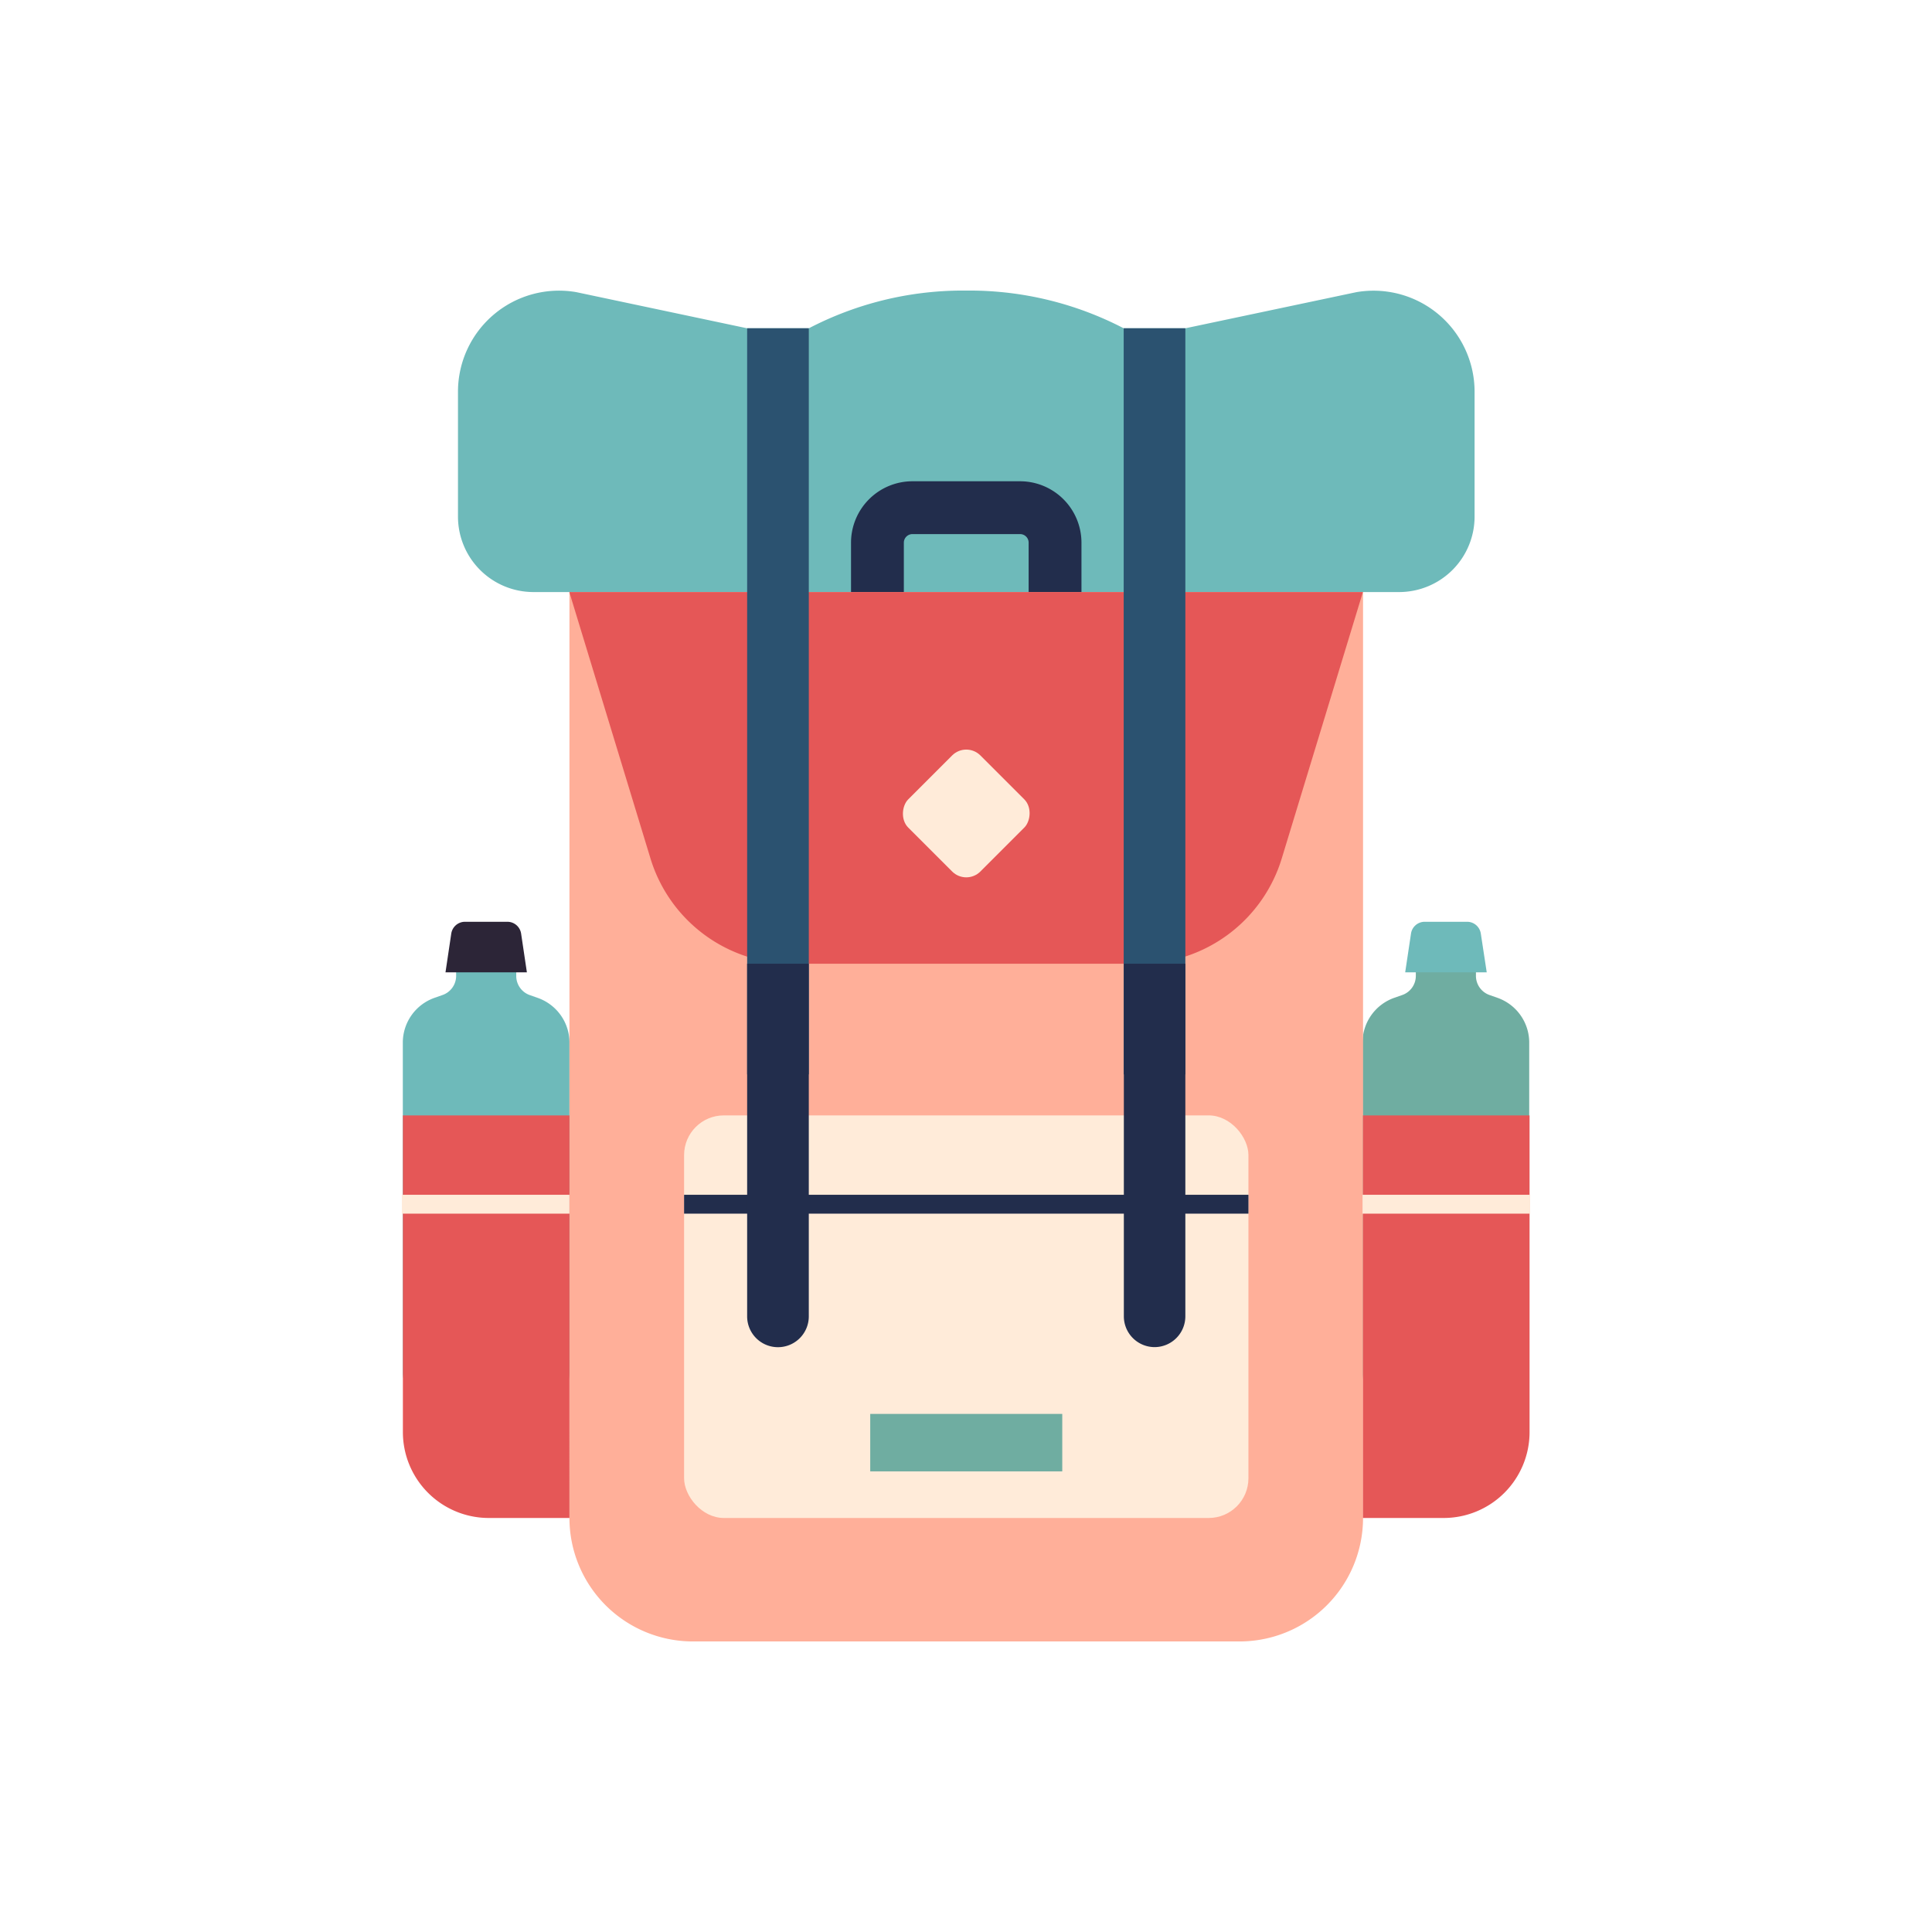
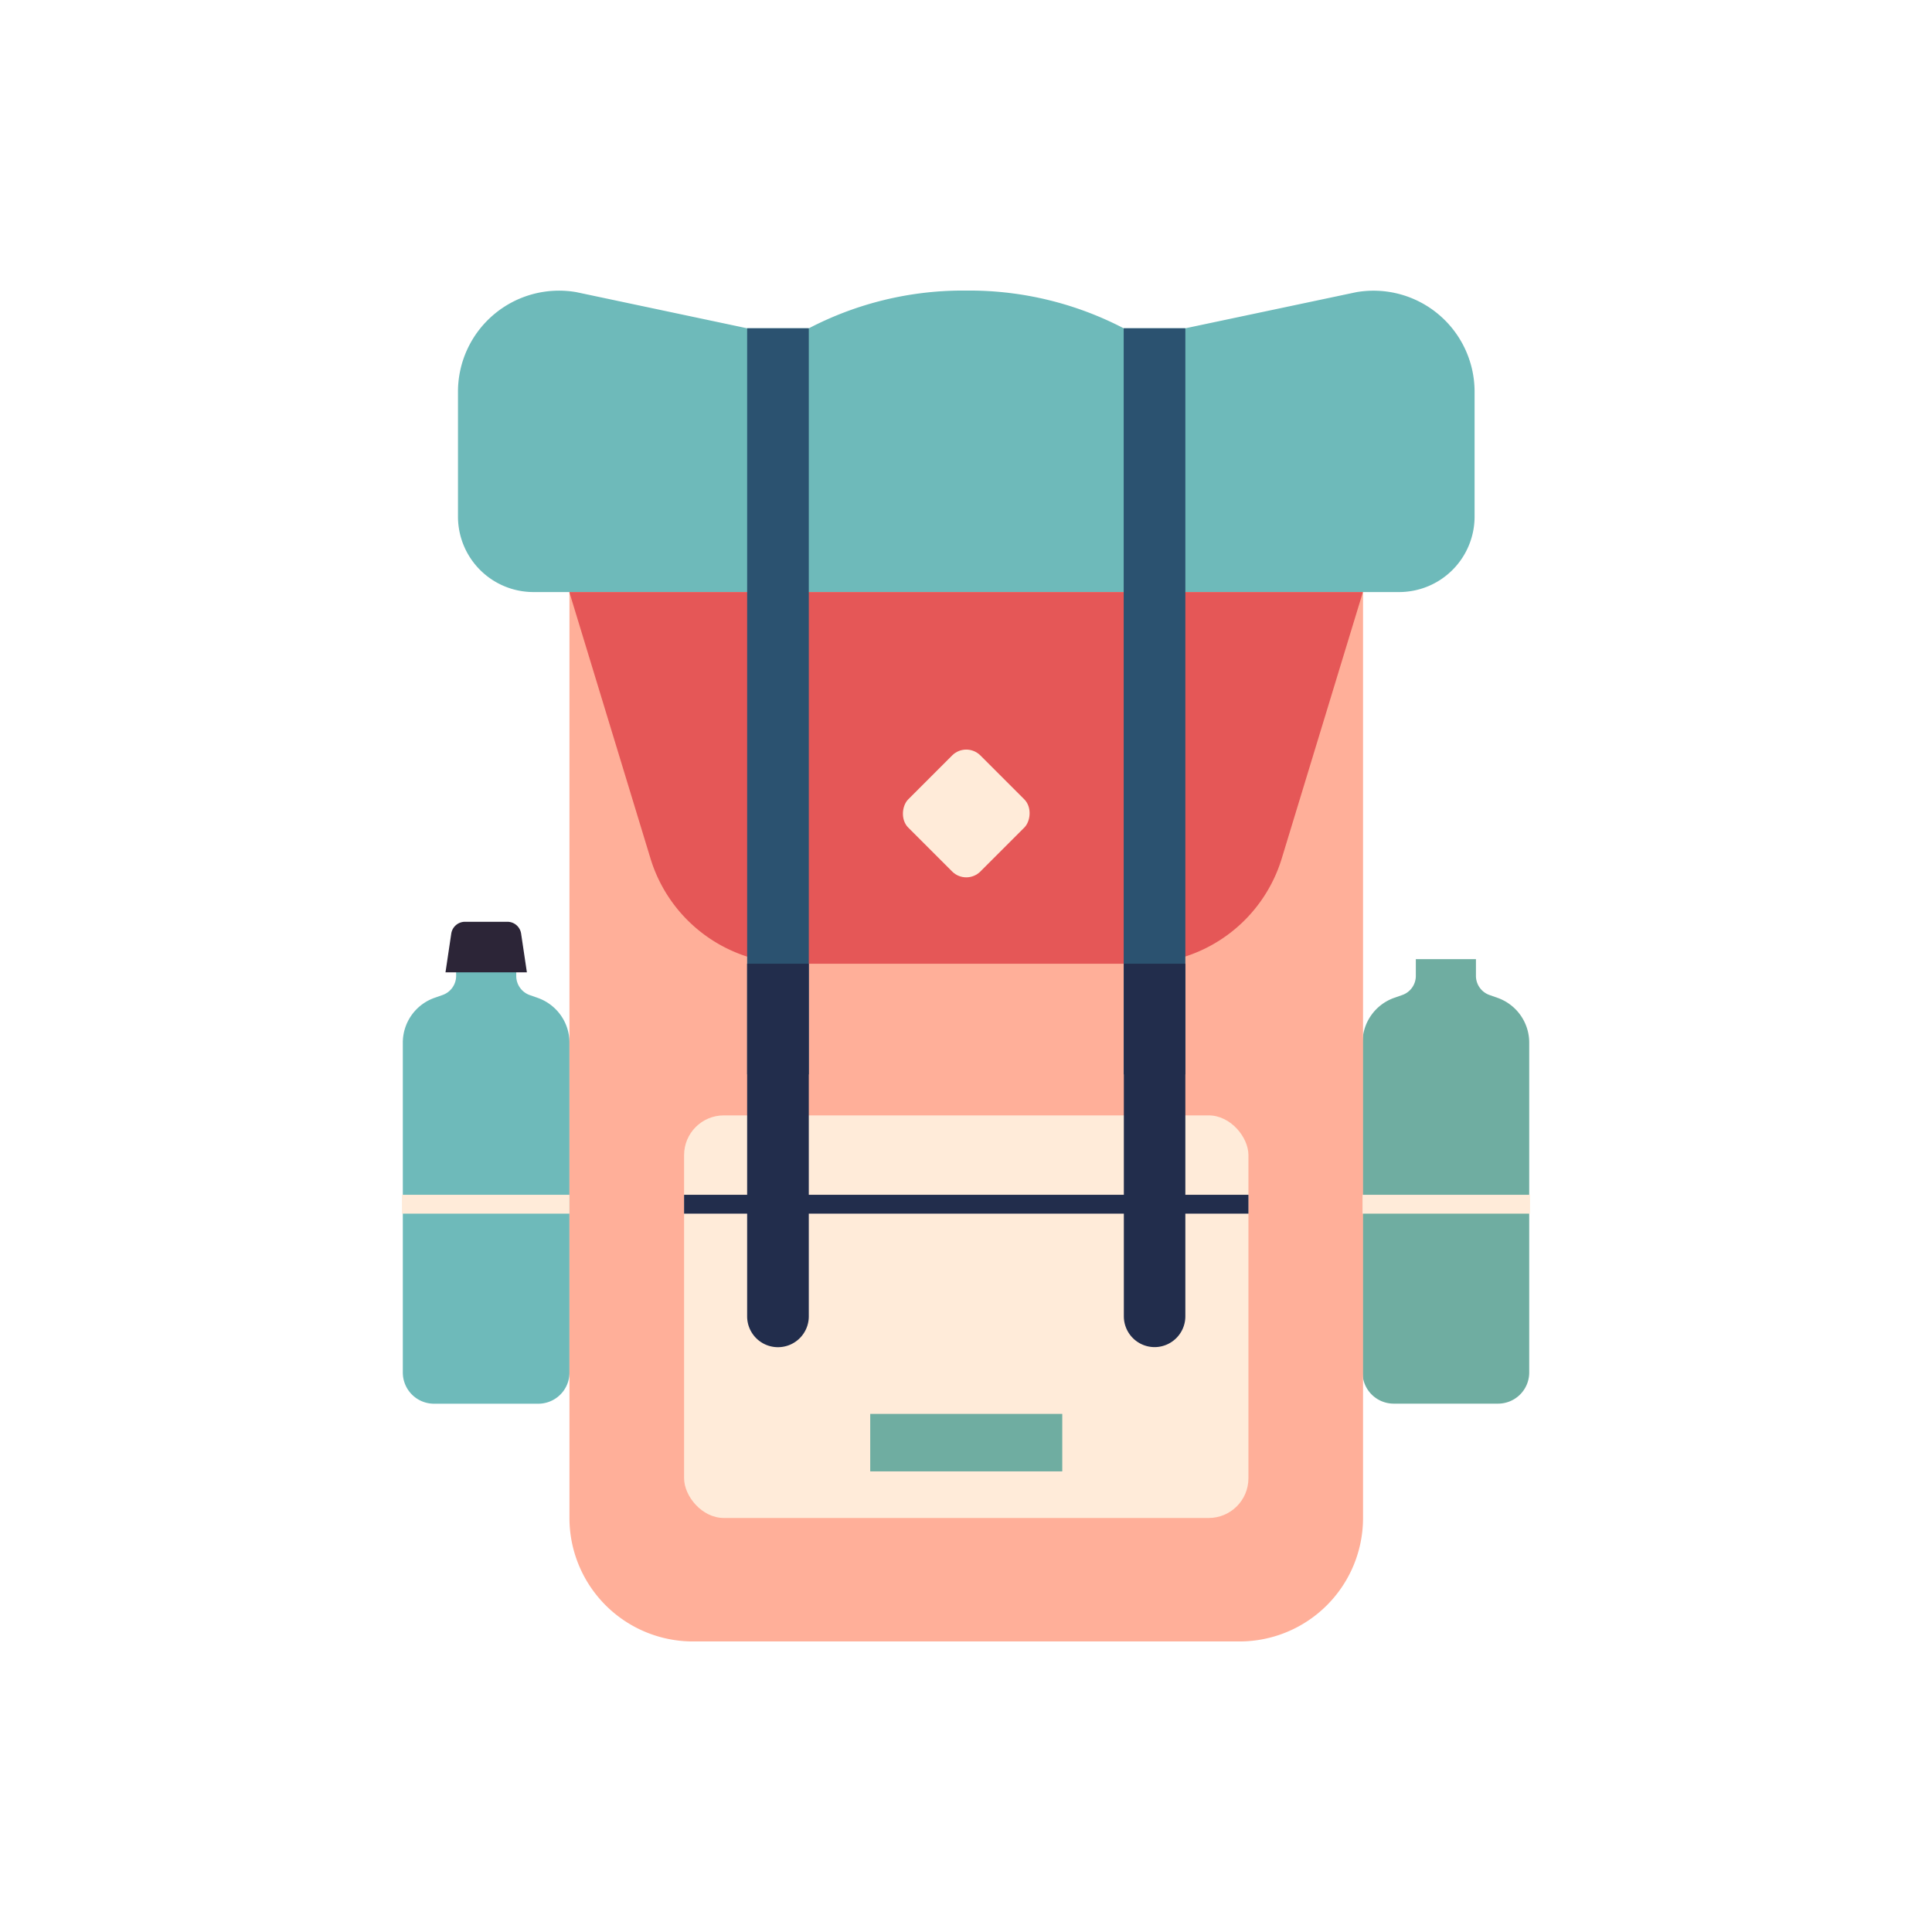
<svg xmlns="http://www.w3.org/2000/svg" id="Artwork" viewBox="0 0 512 512">
  <title>Backpack</title>
  <g id="Backpack">
    <path d="M297.79,87h16.34l45.3-9.57a26.78,26.78,0,0,1,31.35,26.39v33.08a20,20,0,0,1-20,20H141.37a20,20,0,0,1-20-20V103.81a26.78,26.78,0,0,1,31.35-26.39L198,87h16.35a88.44,88.44,0,0,1,40.86-10h1.71a88.63,88.63,0,0,1,40.87,10Z" style="fill:#6ebaba" />
-     <path d="M286.6,171.91H225.53v-28.1a16.29,16.29,0,0,1,16.28-16.27h28.52a16.29,16.29,0,0,1,16.27,16.27Zm-47.07-14H272.6v-14.1a2.27,2.27,0,0,0-2.27-2.27H241.81a2.28,2.28,0,0,0-2.28,2.27Z" style="fill:#222d4c" />
    <path d="M391.14,258.62v-4.43H375.21v4.43a5.37,5.37,0,0,1-3.57,5.06l-2.17.76a12.61,12.61,0,0,0-8.39,11.87v87.4a8.27,8.27,0,0,0,8.27,8.27H397a8.26,8.26,0,0,0,8.26-8.27v-87.4a12.59,12.59,0,0,0-8.39-11.87l-2.16-.76A5.38,5.38,0,0,1,391.14,258.62Z" style="fill:#6fada1" />
-     <path d="M394,257.68H372.39l1.54-10.27a3.67,3.67,0,0,1,3.63-3.13h11.23a3.67,3.67,0,0,1,3.64,3.13Z" style="fill:#6ebaba" />
    <path d="M136.81,258.62v-4.43H120.88v4.43a5.37,5.37,0,0,1-3.58,5.06l-2.16.76a12.59,12.59,0,0,0-8.39,11.87v87.4A8.27,8.27,0,0,0,115,372h27.65a8.27,8.27,0,0,0,8.27-8.27v-87.4a12.59,12.59,0,0,0-8.39-11.87l-2.16-.76A5.37,5.37,0,0,1,136.81,258.62Z" style="fill:#6ebaba" />
    <path d="M139.63,257.68H118.06l1.53-10.27a3.68,3.68,0,0,1,3.64-3.13h11.23a3.68,3.68,0,0,1,3.64,3.13Z" style="fill:#2c2537" />
    <path d="M150.92,156.91h210.3a0,0,0,0,1,0,0V402.28A32.73,32.73,0,0,1,328.49,435H183.64a32.73,32.73,0,0,1-32.73-32.73V156.91A0,0,0,0,1,150.92,156.91Z" style="fill:#ffaf99" />
    <path d="M302.05,255.4h-92a39.37,39.37,0,0,1-37.67-27.91l-21.5-70.58h210.3l-21.5,70.58A39.39,39.39,0,0,1,302.05,255.4Z" style="fill:#e55757" />
    <rect x="181.29" y="295.59" width="149.56" height="106.69" rx="10.53" style="fill:#ffebd9" />
    <rect x="230.62" y="374.7" width="50.89" height="15.23" style="fill:#6fada1" />
    <rect x="181.29" y="316.63" width="149.56" height="5" style="fill:#222d4c" />
-     <path d="M106.77,295.59h44.14a0,0,0,0,1,0,0V402.28a0,0,0,0,1,0,0H129.54a22.77,22.77,0,0,1-22.77-22.77V295.59A0,0,0,0,1,106.77,295.59Z" style="fill:#e55757" />
-     <path d="M384,295.59h21.37a0,0,0,0,1,0,0V402.28a0,0,0,0,1,0,0H361.22a0,0,0,0,1,0,0V318.36A22.77,22.77,0,0,1,384,295.59Z" transform="translate(766.57 697.87) rotate(-180)" style="fill:#e55757" />
    <rect x="106.51" y="316.63" width="44.4" height="5" style="fill:#ffebd9" />
    <rect x="361.08" y="316.63" width="44.4" height="5" style="fill:#ffebd9" />
    <rect x="198" y="86.99" width="16.34" height="197.73" style="fill:#2b5270" />
    <path d="M198,255.4h16.34a0,0,0,0,1,0,0v93.45a8.17,8.17,0,0,1-8.17,8.17h0a8.17,8.17,0,0,1-8.17-8.17V255.4A0,0,0,0,1,198,255.4Z" style="fill:#222d4c" />
    <rect x="297.79" y="86.99" width="16.34" height="197.73" style="fill:#2b5270" />
    <path d="M297.79,255.4h16.34a0,0,0,0,1,0,0v93.45A8.17,8.17,0,0,1,306,357h0a8.17,8.17,0,0,1-8.17-8.17V255.4A0,0,0,0,1,297.79,255.4Z" style="fill:#222d4c" />
    <rect x="242.55" y="202.06" width="27.04" height="27.04" rx="5.29" transform="translate(227.44 -117.93) rotate(45)" style="fill:#ffebd9" />
  </g>
</svg>